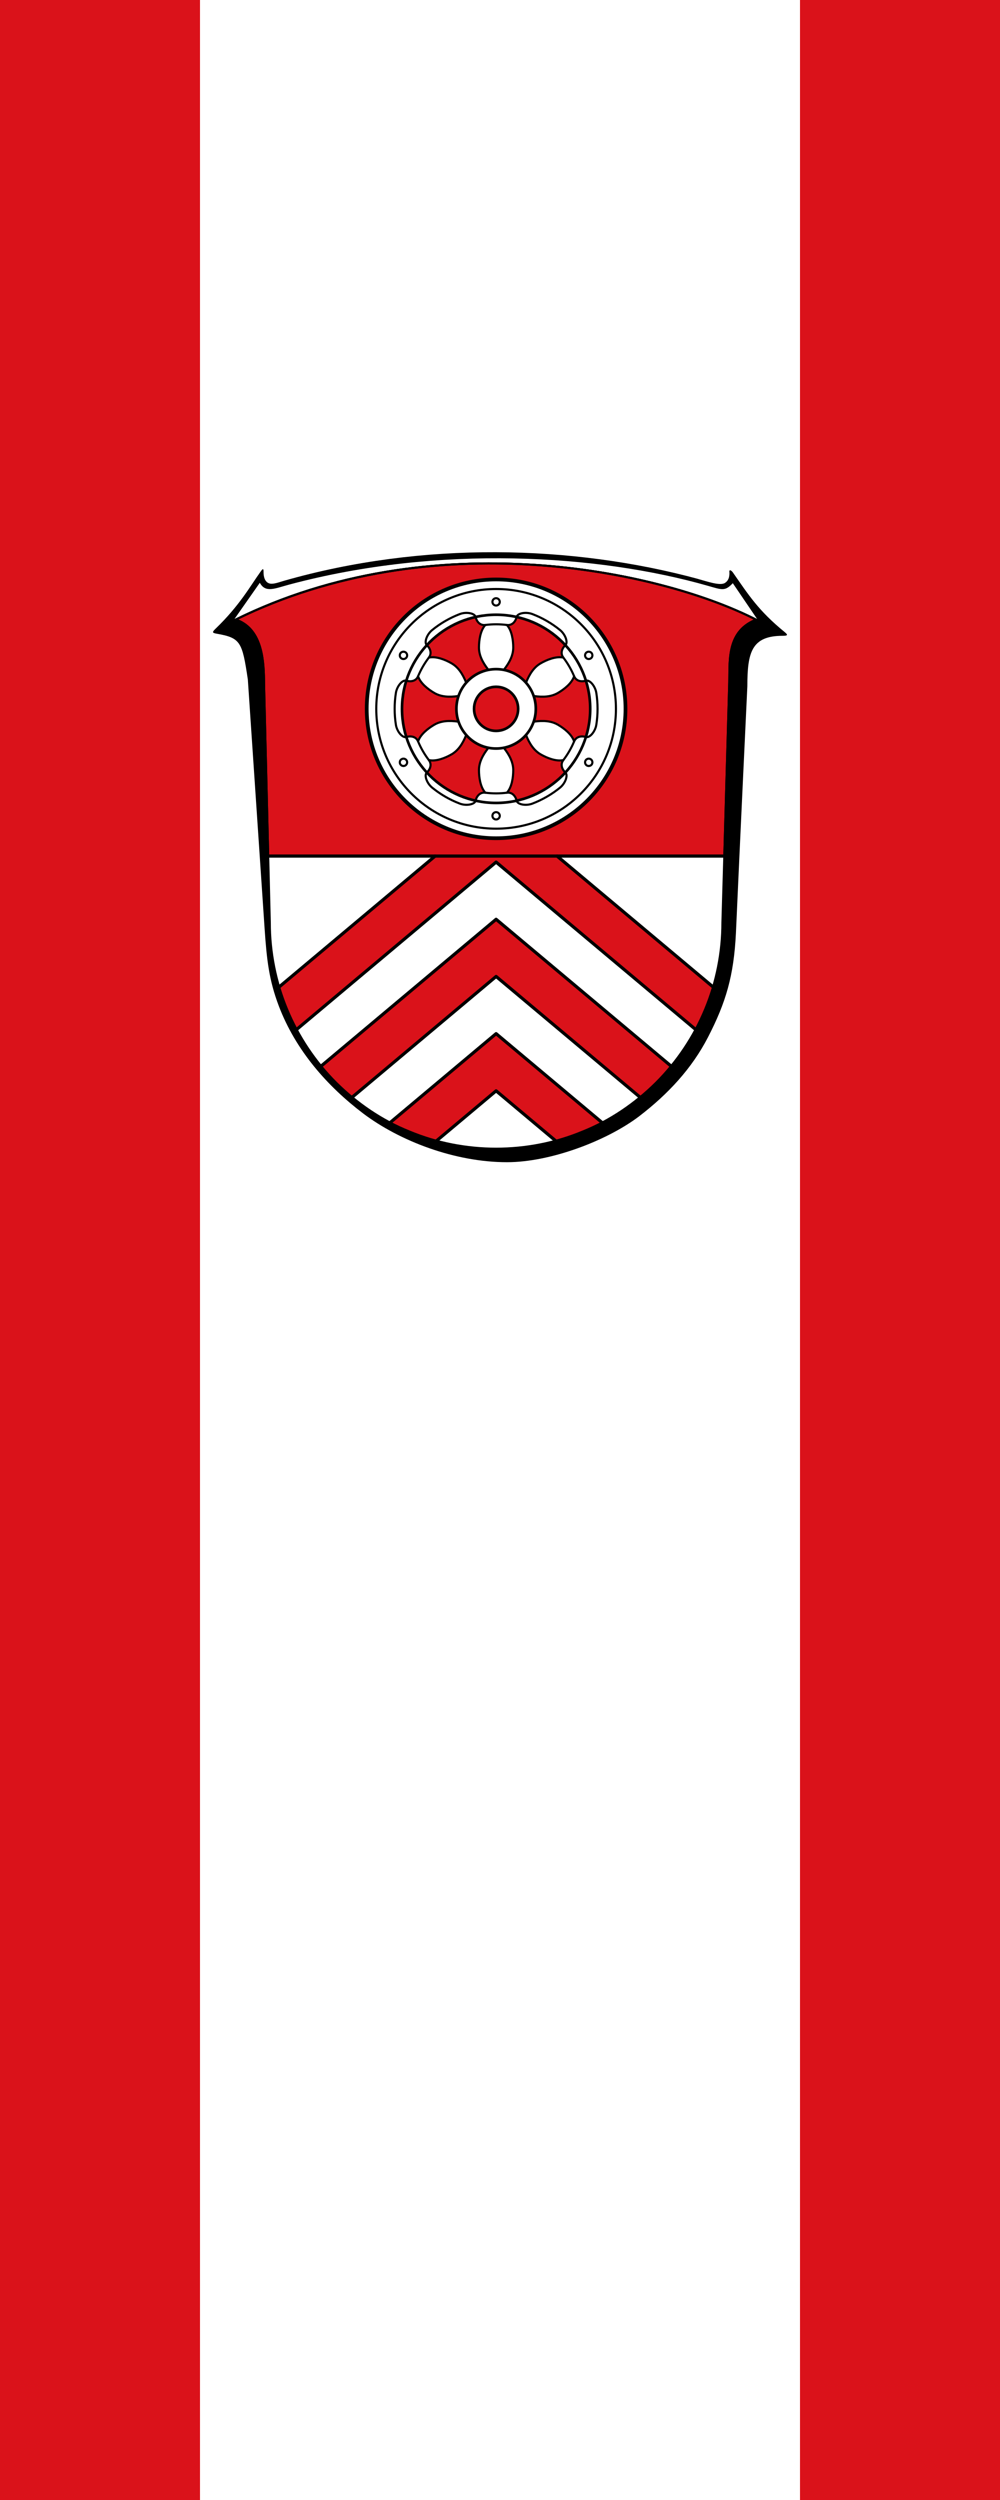
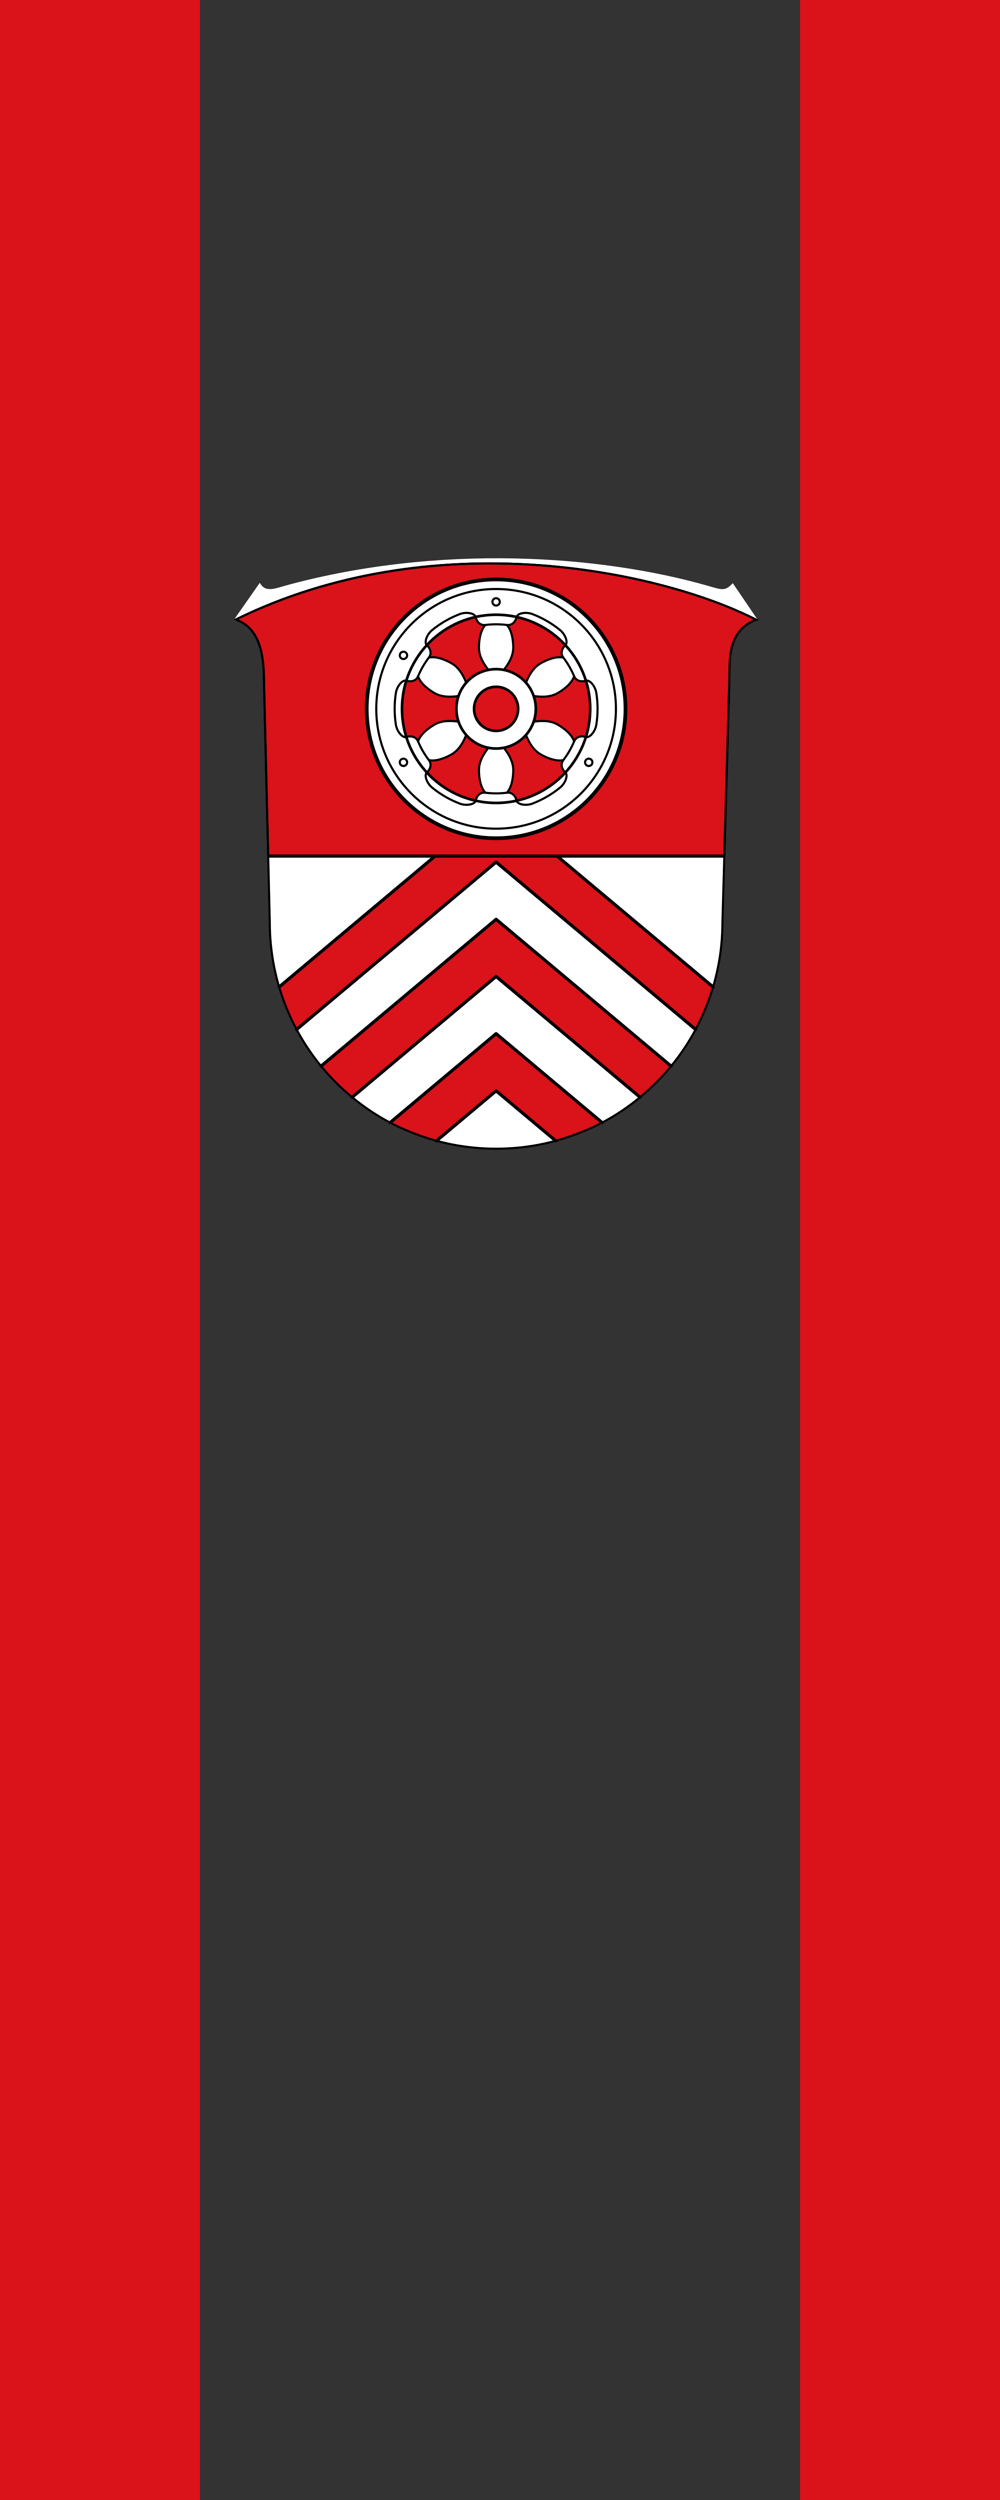
<svg xmlns="http://www.w3.org/2000/svg" version="1.1" id="Ebene_1" x="0px" y="0px" width="283.465px" height="708.661px" viewBox="0 0 283.465 708.661" style="enable-background:new 0 0 283.465 708.661;" xml:space="preserve">
  <rect x="0" y="0" width="283.465" height="708.661" fill="#333333" stroke="none" />
  <rect x="226.772" y="0" style="fill:#DA121A;" width="56.693" height="708.661" />
  <rect x="0" y="0" style="fill:#DA121A;" width="56.693" height="708.661" />
-   <rect x="56.693" y="0" style="fill:#FFFFFF;" width="170.079" height="708.661" />
  <g>
-     <path d="M197.93,164.133c2.49,0.674,6.186,1.999,7.571,1.109c0.942-0.604,1.296-1.571,1.267-2.885   c-0.176-1.129,0.516-0.697,0.957-0.116c4.42,6.33,7.218,10.831,14.73,16.955c1.031,0.839,0.737,1.031-0.589,1.031   c-8.838,0-10.017,4.714-10.017,14.288c0,0-2.209,46.637-3.24,69.969c-0.589,12.094-2.828,19.666-7.925,29.549   c-4.582,8.868-11.313,16.115-19.577,22.449c-9.163,6.923-25.116,12.963-37.386,12.963c-14.863,0-30.493-6.039-40.818-13.847   c-10.075-7.659-19.061-17.764-23.878-30.448c-2.755-7.277-3.417-12.992-4.024-21.992l-4.749-70.544   c-1.585-10.621-2.027-11.799-8.803-12.977c-1.326-0.236-1.389-0.413-0.295-1.473c6.807-6.57,9.789-12.056,12.668-16.056   c0.442-0.625,0.916-1.335,0.884-0.009c-0.037,1.488,0.445,3.009,1.756,3.314c1.076,0.253,2.681-0.394,4.14-0.81   c39.183-11.195,81.607-10.164,117.329-0.483v0.009L197.93,164.133L197.93,164.133z" />
    <path style="fill:#FFFFFF;" d="M73.65,165.196c1.604,2.952,4.226,1.614,8.262,0.533c42.527-11.4,87.764-8.531,118.713,0.32   c4.125,1.177,4.876,1.604,7.1-0.735l6.924,10.202c-27.694-14.289-92.714-27.635-148.189-0.045L73.65,165.196z" />
    <path style="fill:#FFFFFF;" d="M205.317,242.666l-0.539,18.875c0,8.395-1.664,16.792-4.888,24.555c-3.212,7.747-7.955,14.863-13.906,20.814   c-5.939,5.893-13.051,10.754-20.801,13.846c-7.763,3.242-16.157,4.864-24.555,4.864c-8.398,0-16.792-1.622-24.555-4.864   c-7.748-3.091-14.863-7.952-20.799-13.846c-5.954-5.951-10.697-13.066-13.906-20.814c-3.227-7.763-4.891-16.16-4.891-24.555   l-0.455-18.875H205.317z" />
    <path style="fill:#DA121A;stroke:#000000;stroke-width:0.589;" d="M214.353,175.662l-0.292,0.102c-8.473,3.537-7.07,12.404-7.365,18.752l-1.379,48.15H76.023l-1.177-48.694   c-0.039-6.363-0.352-15.348-7.609-18.192l-0.334-0.193C122.421,148.308,186.617,161.521,214.353,175.662z" />
    <path style="fill:#FFFFFF;" d="M140.626,164.255c-20.254,0-36.676,16.419-36.676,36.676s16.422,36.679,36.676,36.679   c20.257,0,36.679-16.422,36.679-36.679C177.305,180.674,160.883,164.255,140.626,164.255z M143.676,177.158v-0.003   c1.695,0.22,2.537-1.228,2.769-2.263c5.409,1.204,10.201,4.048,13.824,7.985c-0.783,0.719-1.613,2.167-0.575,3.528   c-2.029-0.464-4.671,0.602-6.438,1.622c-1.815,1.047-3.127,2.899-4.151,5.499c-1.61-1.839-3.811-3.151-6.303-3.639   c1.737-2.188,2.685-4.247,2.685-6.342C145.487,181.505,145.09,178.684,143.676,177.158z M134.811,174.892   c0.232,1.035,1.075,2.483,2.769,2.263v0.003c-1.415,1.526-1.812,4.346-1.812,6.387c0,2.095,0.9,4.163,2.64,6.351   c-2.456,0.503-4.668,1.812-6.258,3.63c-1.026-2.601-2.336-4.452-4.151-5.499c-1.767-1.02-4.413-2.086-6.438-1.622   c0.349-0.458,0.488-0.924,0.488-1.369c0-0.882-0.542-1.68-1.062-2.158C124.611,178.94,129.403,176.096,134.811,174.892z    M116.243,208.751c-0.388,0-0.761,0.066-1.074,0.162c-0.789-2.519-1.216-5.201-1.216-7.982c0-2.781,0.427-5.463,1.216-7.982   c1.014,0.316,2.685,0.313,3.347-1.264c0.614,1.987,2.859,3.741,4.623,4.762c1.815,1.047,4.072,1.258,6.838,0.846   c-0.391,1.141-0.602,2.366-0.602,3.639s0.211,2.498,0.602,3.639c-2.766-0.412-5.024-0.202-6.838,0.846   c-1.764,1.02-4.012,2.778-4.623,4.765C118.058,209.088,117.116,208.751,116.243,208.751z M137.58,224.703v0.003   c-1.695-0.22-2.537,1.228-2.769,2.263c-5.409-1.204-10.201-4.045-13.824-7.985c0.782-0.719,1.613-2.167,0.575-3.528   c2.026,0.464,4.671-0.602,6.438-1.622c1.815-1.047,3.127-2.899,4.151-5.499c1.61,1.839,3.811,3.151,6.303,3.639   c-1.74,2.188-2.685,4.247-2.685,6.345C135.768,220.357,136.166,223.18,137.58,224.703z M134.375,200.931   c0-3.452,2.799-6.251,6.252-6.251c3.455,0,6.255,2.799,6.255,6.251c0,3.452-2.799,6.252-6.255,6.252   C137.174,207.182,134.375,204.383,134.375,200.931z M146.445,226.97c-0.232-1.035-1.075-2.483-2.769-2.263v-0.003   c1.415-1.523,1.812-4.346,1.812-6.384c0-2.098-0.945-4.157-2.685-6.345c2.492-0.488,4.692-1.8,6.303-3.639   c1.023,2.601,2.336,4.452,4.151,5.499c1.767,1.02,4.41,2.086,6.438,1.622c-0.349,0.458-0.487,0.924-0.487,1.369   c0,0.882,0.542,1.68,1.062,2.158C156.645,222.924,151.853,225.766,146.445,226.97z M166.093,208.889   c-1.011-0.319-2.694-0.286-3.353,1.291c-0.611-1.987-2.859-3.744-4.626-4.765c-1.812-1.048-4.069-1.258-6.836-0.846   c0.391-1.141,0.602-2.366,0.602-3.639c0-1.273-0.211-2.498-0.602-3.639c2.766,0.412,5.024,0.202,6.836-0.846   c1.767-1.02,4.012-2.775,4.626-4.762c0.662,1.577,2.333,1.58,3.347,1.264c0.789,2.519,1.216,5.201,1.216,7.982   C167.303,203.694,166.873,206.382,166.093,208.889z" />
    <g>
      <circle style="fill:none;stroke:#000000;stroke-width:0.752;stroke-linecap:round;stroke-linejoin:round;" cx="140.628" cy="200.932" r="6.252" />
      <circle style="fill:none;stroke:#000000;stroke-width:0.752;stroke-linecap:round;stroke-linejoin:round;" cx="140.628" cy="200.932" r="11.253" />
      <circle style="fill:none;stroke:#000000;stroke-width:0.752;stroke-linecap:round;stroke-linejoin:round;" cx="140.628" cy="200.932" r="26.675" />
      <circle style="fill:none;stroke:#000000;stroke-width:0.602;stroke-linecap:round;stroke-linejoin:round;" cx="140.628" cy="200.932" r="33.968" />
      <circle style="fill:none;stroke:#000000;stroke-width:1.054;stroke-linecap:round;stroke-linejoin:round;" cx="140.628" cy="200.932" r="36.677" />
      <circle style="fill:none;stroke:#000000;stroke-width:0.602;stroke-linecap:round;stroke-linejoin:round;" cx="140.628" cy="170.611" r="1.042" />
-       <circle style="fill:none;stroke:#000000;stroke-width:0.602;stroke-linecap:round;stroke-linejoin:round;" cx="140.628" cy="231.254" r="1.042" />
      <circle style="fill:none;stroke:#000000;stroke-width:0.602;stroke-linecap:round;stroke-linejoin:round;" cx="114.369" cy="185.772" r="1.042" />
      <circle style="fill:none;stroke:#000000;stroke-width:0.602;stroke-linecap:round;stroke-linejoin:round;" cx="166.887" cy="216.093" r="1.042" />
      <circle style="fill:none;stroke:#000000;stroke-width:0.602;stroke-linecap:round;stroke-linejoin:round;" cx="114.369" cy="216.093" r="1.042" />
-       <circle style="fill:none;stroke:#000000;stroke-width:0.602;stroke-linecap:round;stroke-linejoin:round;" cx="166.887" cy="185.772" r="1.042" />
      <path style="fill:none;stroke:#000000;stroke-width:0.602;stroke-linecap:round;stroke-linejoin:round;" d="M138.454,189.889c-1.739-2.189-2.686-4.248-2.686-6.343c0-2.04,0.399-4.864,1.813-6.387" />
      <path style="fill:none;stroke:#000000;stroke-width:0.602;stroke-linecap:round;stroke-linejoin:round;" d="M142.802,189.889c1.739-2.189,2.686-4.248,2.686-6.343c0-2.04-0.399-4.864-1.813-6.387" />
      <path style="fill:none;stroke:#000000;stroke-width:0.602;stroke-linecap:round;stroke-linejoin:round;" d="M138.454,211.976c-1.739,2.189-2.686,4.248-2.686,6.343c0,2.04,0.399,4.864,1.813,6.387" />
      <path style="fill:none;stroke:#000000;stroke-width:0.602;stroke-linecap:round;stroke-linejoin:round;" d="M142.802,211.976c1.739,2.189,2.686,4.248,2.686,6.343c0,2.04-0.399,4.864-1.813,6.387" />
      <path style="fill:none;stroke:#000000;stroke-width:0.602;stroke-linecap:round;stroke-linejoin:round;" d="M129.977,197.293c-2.765,0.412-5.022,0.202-6.837-0.845c-1.767-1.02-4.013-2.778-4.625-4.764" />
      <path style="fill:none;stroke:#000000;stroke-width:0.602;stroke-linecap:round;stroke-linejoin:round;" d="M132.151,193.528c-1.026-2.6-2.336-4.45-4.15-5.498c-1.767-1.02-4.412-2.086-6.438-1.623" />
      <path style="fill:none;stroke:#000000;stroke-width:0.602;stroke-linecap:round;stroke-linejoin:round;" d="M149.105,208.337c1.026,2.6,2.336,4.45,4.15,5.498c1.767,1.02,4.412,2.086,6.438,1.623" />
      <path style="fill:none;stroke:#000000;stroke-width:0.602;stroke-linecap:round;stroke-linejoin:round;" d="M151.279,204.571c2.765-0.412,5.022-0.202,6.837,0.845c1.767,1.02,4.013,2.778,4.625,4.764" />
      <path style="fill:none;stroke:#000000;stroke-width:0.602;stroke-linecap:round;stroke-linejoin:round;" d="M132.151,208.337c-1.026,2.6-2.336,4.45-4.15,5.498c-1.767,1.02-4.412,2.086-6.438,1.623" />
      <path style="fill:none;stroke:#000000;stroke-width:0.602;stroke-linecap:round;stroke-linejoin:round;" d="M129.977,204.571c-2.765-0.412-5.022-0.202-6.837,0.845c-1.767,1.02-4.013,2.778-4.625,4.764" />
      <path style="fill:none;stroke:#000000;stroke-width:0.602;stroke-linecap:round;stroke-linejoin:round;" d="M151.279,197.293c2.765,0.412,5.022,0.202,6.837-0.845c1.767-1.02,4.013-2.778,4.625-4.764" />
      <path style="fill:none;stroke:#000000;stroke-width:0.602;stroke-linecap:round;stroke-linejoin:round;" d="M149.105,193.528c1.026-2.6,2.336-4.45,4.15-5.498c1.767-1.02,4.412-2.086,6.438-1.623" />
      <path style="fill:none;stroke:#000000;stroke-width:0.602;stroke-linecap:round;stroke-linejoin:round;" d="M150.913,174.067c2.859,1.095,5.5,2.631,7.836,4.528c1.506,1.222,2.346,3.523,1.522,4.281    c-0.782,0.719-1.613,2.17-0.577,3.53l0,0c0.609,0.801,1.173,1.649,1.69,2.543s0.968,1.807,1.357,2.735h0.001    c0.66,1.578,2.332,1.583,3.345,1.265c1.069-0.335,2.643,1.543,2.948,3.458c0.233,1.474,0.352,2.986,0.352,4.525    c0,1.54-0.119,3.051-0.352,4.525c-0.305,1.915-1.879,3.793-2.948,3.458c-1.013-0.318-2.686-0.312-3.345,1.265h-0.001    c-0.389,0.927-0.841,1.841-1.357,2.735s-1.081,1.742-1.69,2.543l0,0c-1.036,1.36-0.205,2.811,0.577,3.53    c0.825,0.758-0.016,3.059-1.522,4.281c-2.336,1.897-4.977,3.433-7.836,4.528c-1.811,0.693-4.225,0.267-4.469-0.826    c-0.231-1.036-1.072-2.482-2.769-2.265v-0.001c-0.998,0.127-2.015,0.192-3.047,0.192s-2.049-0.065-3.047-0.192v0.001    c-1.696-0.217-2.537,1.228-2.769,2.265c-0.244,1.093-2.659,1.52-4.47,0.827c-2.859-1.094-5.5-2.631-7.836-4.529    c-1.506-1.222-2.346-3.523-1.521-4.281c0.782-0.719,1.613-2.17,0.577-3.53l0,0c-0.609-0.801-1.173-1.649-1.69-2.543    s-0.968-1.807-1.357-2.735h-0.001c-0.66-1.578-2.332-1.583-3.345-1.265c-1.069,0.335-2.643-1.543-2.948-3.458    c-0.233-1.474-0.352-2.986-0.352-4.525c0-1.54,0.119-3.051,0.352-4.525c0.305-1.915,1.879-3.793,2.948-3.458    c1.013,0.318,2.686,0.312,3.345-1.265h0.001c0.389-0.927,0.841-1.841,1.357-2.735s1.081-1.742,1.69-2.543l0,0    c1.036-1.36,0.205-2.811-0.577-3.53c-0.825-0.758,0.016-3.059,1.522-4.281c2.336-1.897,4.977-3.433,7.836-4.528l0,0    c1.811-0.693,4.225-0.267,4.469,0.826c0.231,1.036,1.072,2.482,2.769,2.265v0.001c0.998-0.127,2.015-0.192,3.047-0.192    s2.049,0.065,3.047,0.192v-0.001c1.696,0.217,2.537-1.228,2.769-2.265C146.688,173.8,149.102,173.374,150.913,174.067" />
    </g>
    <path style="fill:#DA121A;" d="M202.13,279.768c-0.635,2.146-1.382,4.262-2.242,6.33c-0.81,1.95-1.716,3.862-2.712,5.722l-56.547-47.448   l-56.55,47.448c-0.999-1.86-1.905-3.772-2.712-5.722c-0.858-2.068-1.607-4.184-2.242-6.33l44.219-37.103h34.572L202.13,279.768z" />
    <path style="fill:#DA121A;" d="M190.234,302.21c-1.336,1.634-2.757,3.206-4.253,4.702c-1.448,1.439-2.968,2.814-4.551,4.121l-40.802-34.238   l-40.805,34.238c-1.583-1.306-3.103-2.682-4.551-4.121c-1.496-1.496-2.917-3.067-4.253-4.702l49.609-41.627L190.234,302.21z" />
    <path style="fill:#DA121A;" d="M170.676,318.217c-1.788,0.942-3.624,1.794-5.493,2.54c-2.498,1.044-5.063,1.92-7.672,2.625l-16.883-14.168   l-16.886,14.168c-2.61-0.704-5.174-1.58-7.672-2.625c-1.869-0.746-3.702-1.595-5.49-2.54l30.048-25.211L170.676,318.217z" />
    <g>
      <polyline style="fill:none;stroke:#000000;stroke-width:0.903;stroke-linecap:round;stroke-linejoin:round;" points="84.08,291.822 140.628,244.372 197.176,291.822   " />
      <line style="fill:none;stroke:#000000;stroke-width:0.903;stroke-linecap:round;stroke-linejoin:round;" x1="79.127" y1="279.767" x2="123.342" y2="242.666" />
      <line style="fill:none;stroke:#000000;stroke-width:0.903;stroke-linecap:round;stroke-linejoin:round;" x1="157.914" y1="242.666" x2="202.13" y2="279.767" />
      <polyline style="fill:none;stroke:#000000;stroke-width:0.903;stroke-linecap:round;stroke-linejoin:round;" points="91.019,302.21 140.628,260.583 190.237,302.21   " />
      <polyline style="fill:none;stroke:#000000;stroke-width:0.903;stroke-linecap:round;stroke-linejoin:round;" points="181.43,311.031 140.628,276.794 99.826,311.031   " />
      <polyline style="fill:none;stroke:#000000;stroke-width:0.903;stroke-linecap:round;stroke-linejoin:round;" points="170.675,318.217 140.628,293.005 110.581,318.217   " />
      <polyline style="fill:none;stroke:#000000;stroke-width:0.903;stroke-linecap:round;stroke-linejoin:round;" points="157.51,323.381 140.628,309.216 123.746,323.381   " />
    </g>
    <line style="fill:none;stroke:#000000;stroke-width:0.903;" x1="76.021" y1="242.666" x2="205.319" y2="242.666" />
    <path style="fill:none;stroke:#000000;stroke-width:0.589;stroke-miterlimit:10;" d="M67.237,175.781c7.258,2.844,7.57,11.829,7.608,18.192l1.632,67.568c0,8.397,1.665,16.793,4.891,24.556   c3.211,7.748,7.955,14.863,13.906,20.814c5.936,5.892,13.051,10.753,20.799,13.847c7.763,3.24,16.159,4.861,24.556,4.861   c8.396,0,16.793-1.621,24.556-4.861c7.748-3.094,14.863-7.954,20.799-13.847c5.952-5.951,10.695-13.066,13.906-20.814   c3.226-7.763,4.89-16.159,4.89-24.556l1.915-67.023c0.295-6.349-1.105-15.217,7.365-18.752l0.295-0.103   c-27.737-14.14-91.933-27.354-147.452-0.073L67.237,175.781z" />
  </g>
  <g>
</g>
  <g>
</g>
  <g>
</g>
  <g>
</g>
  <g>
</g>
  <g>
</g>
</svg>